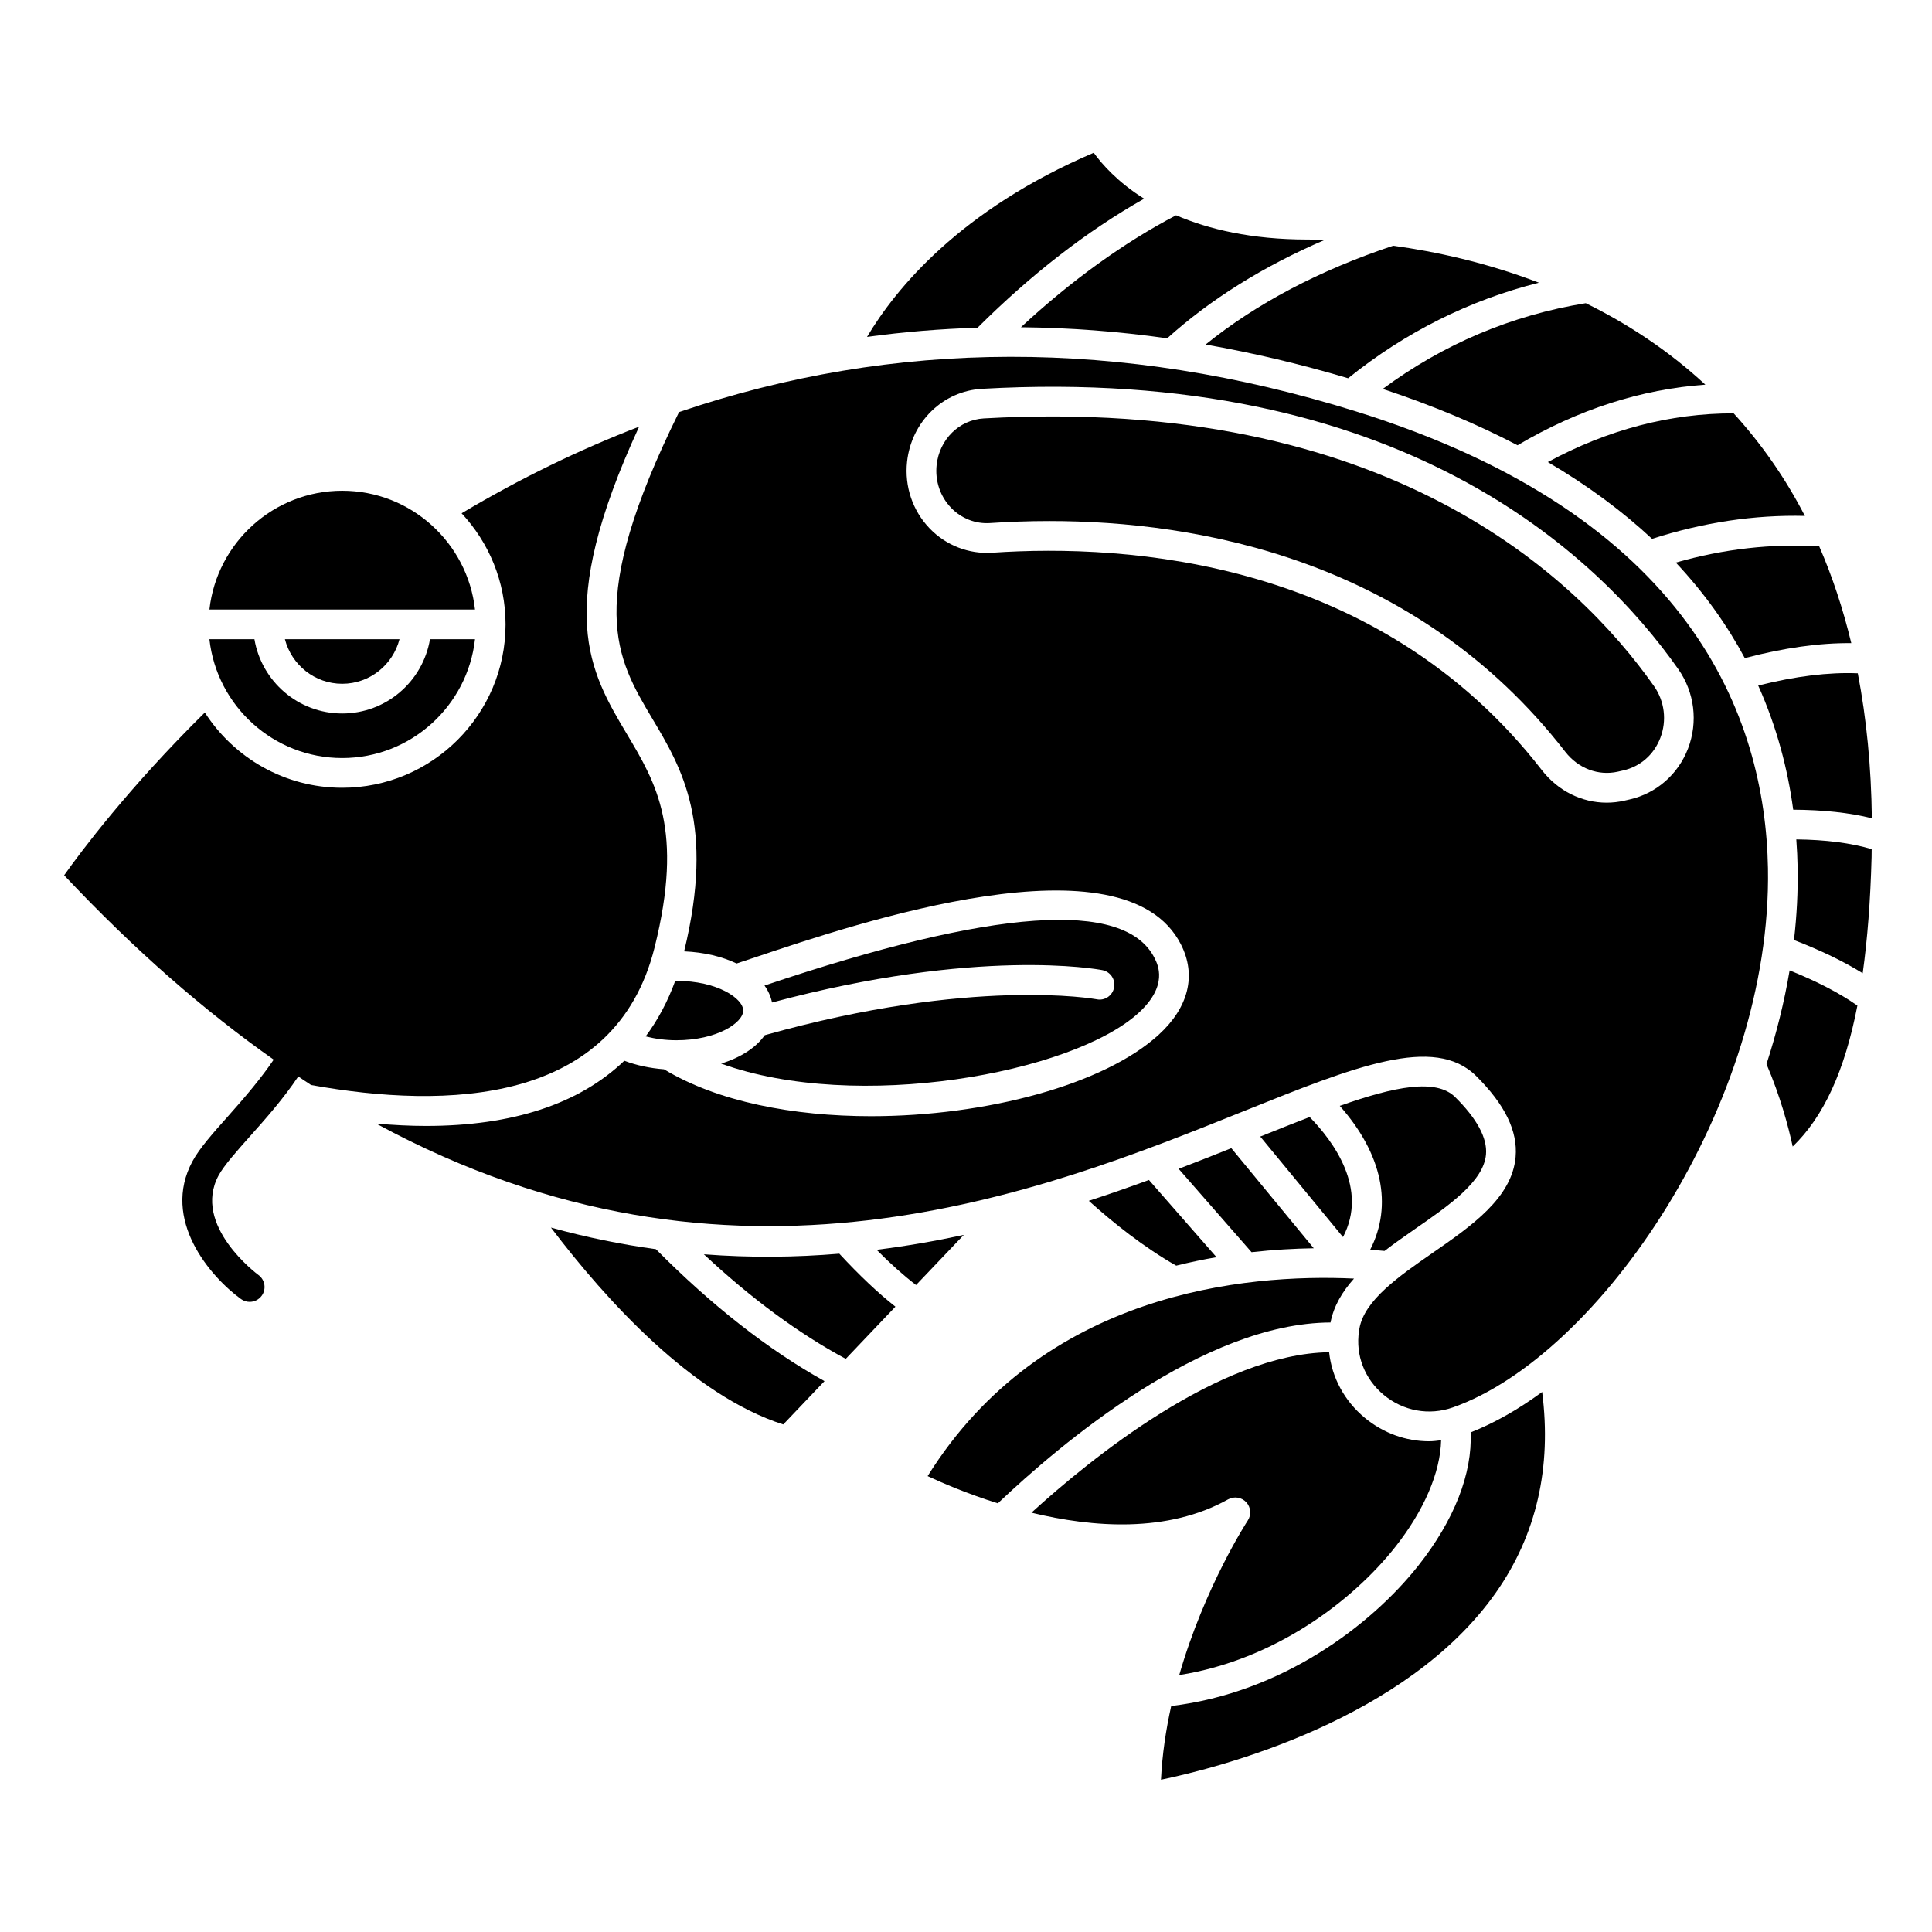
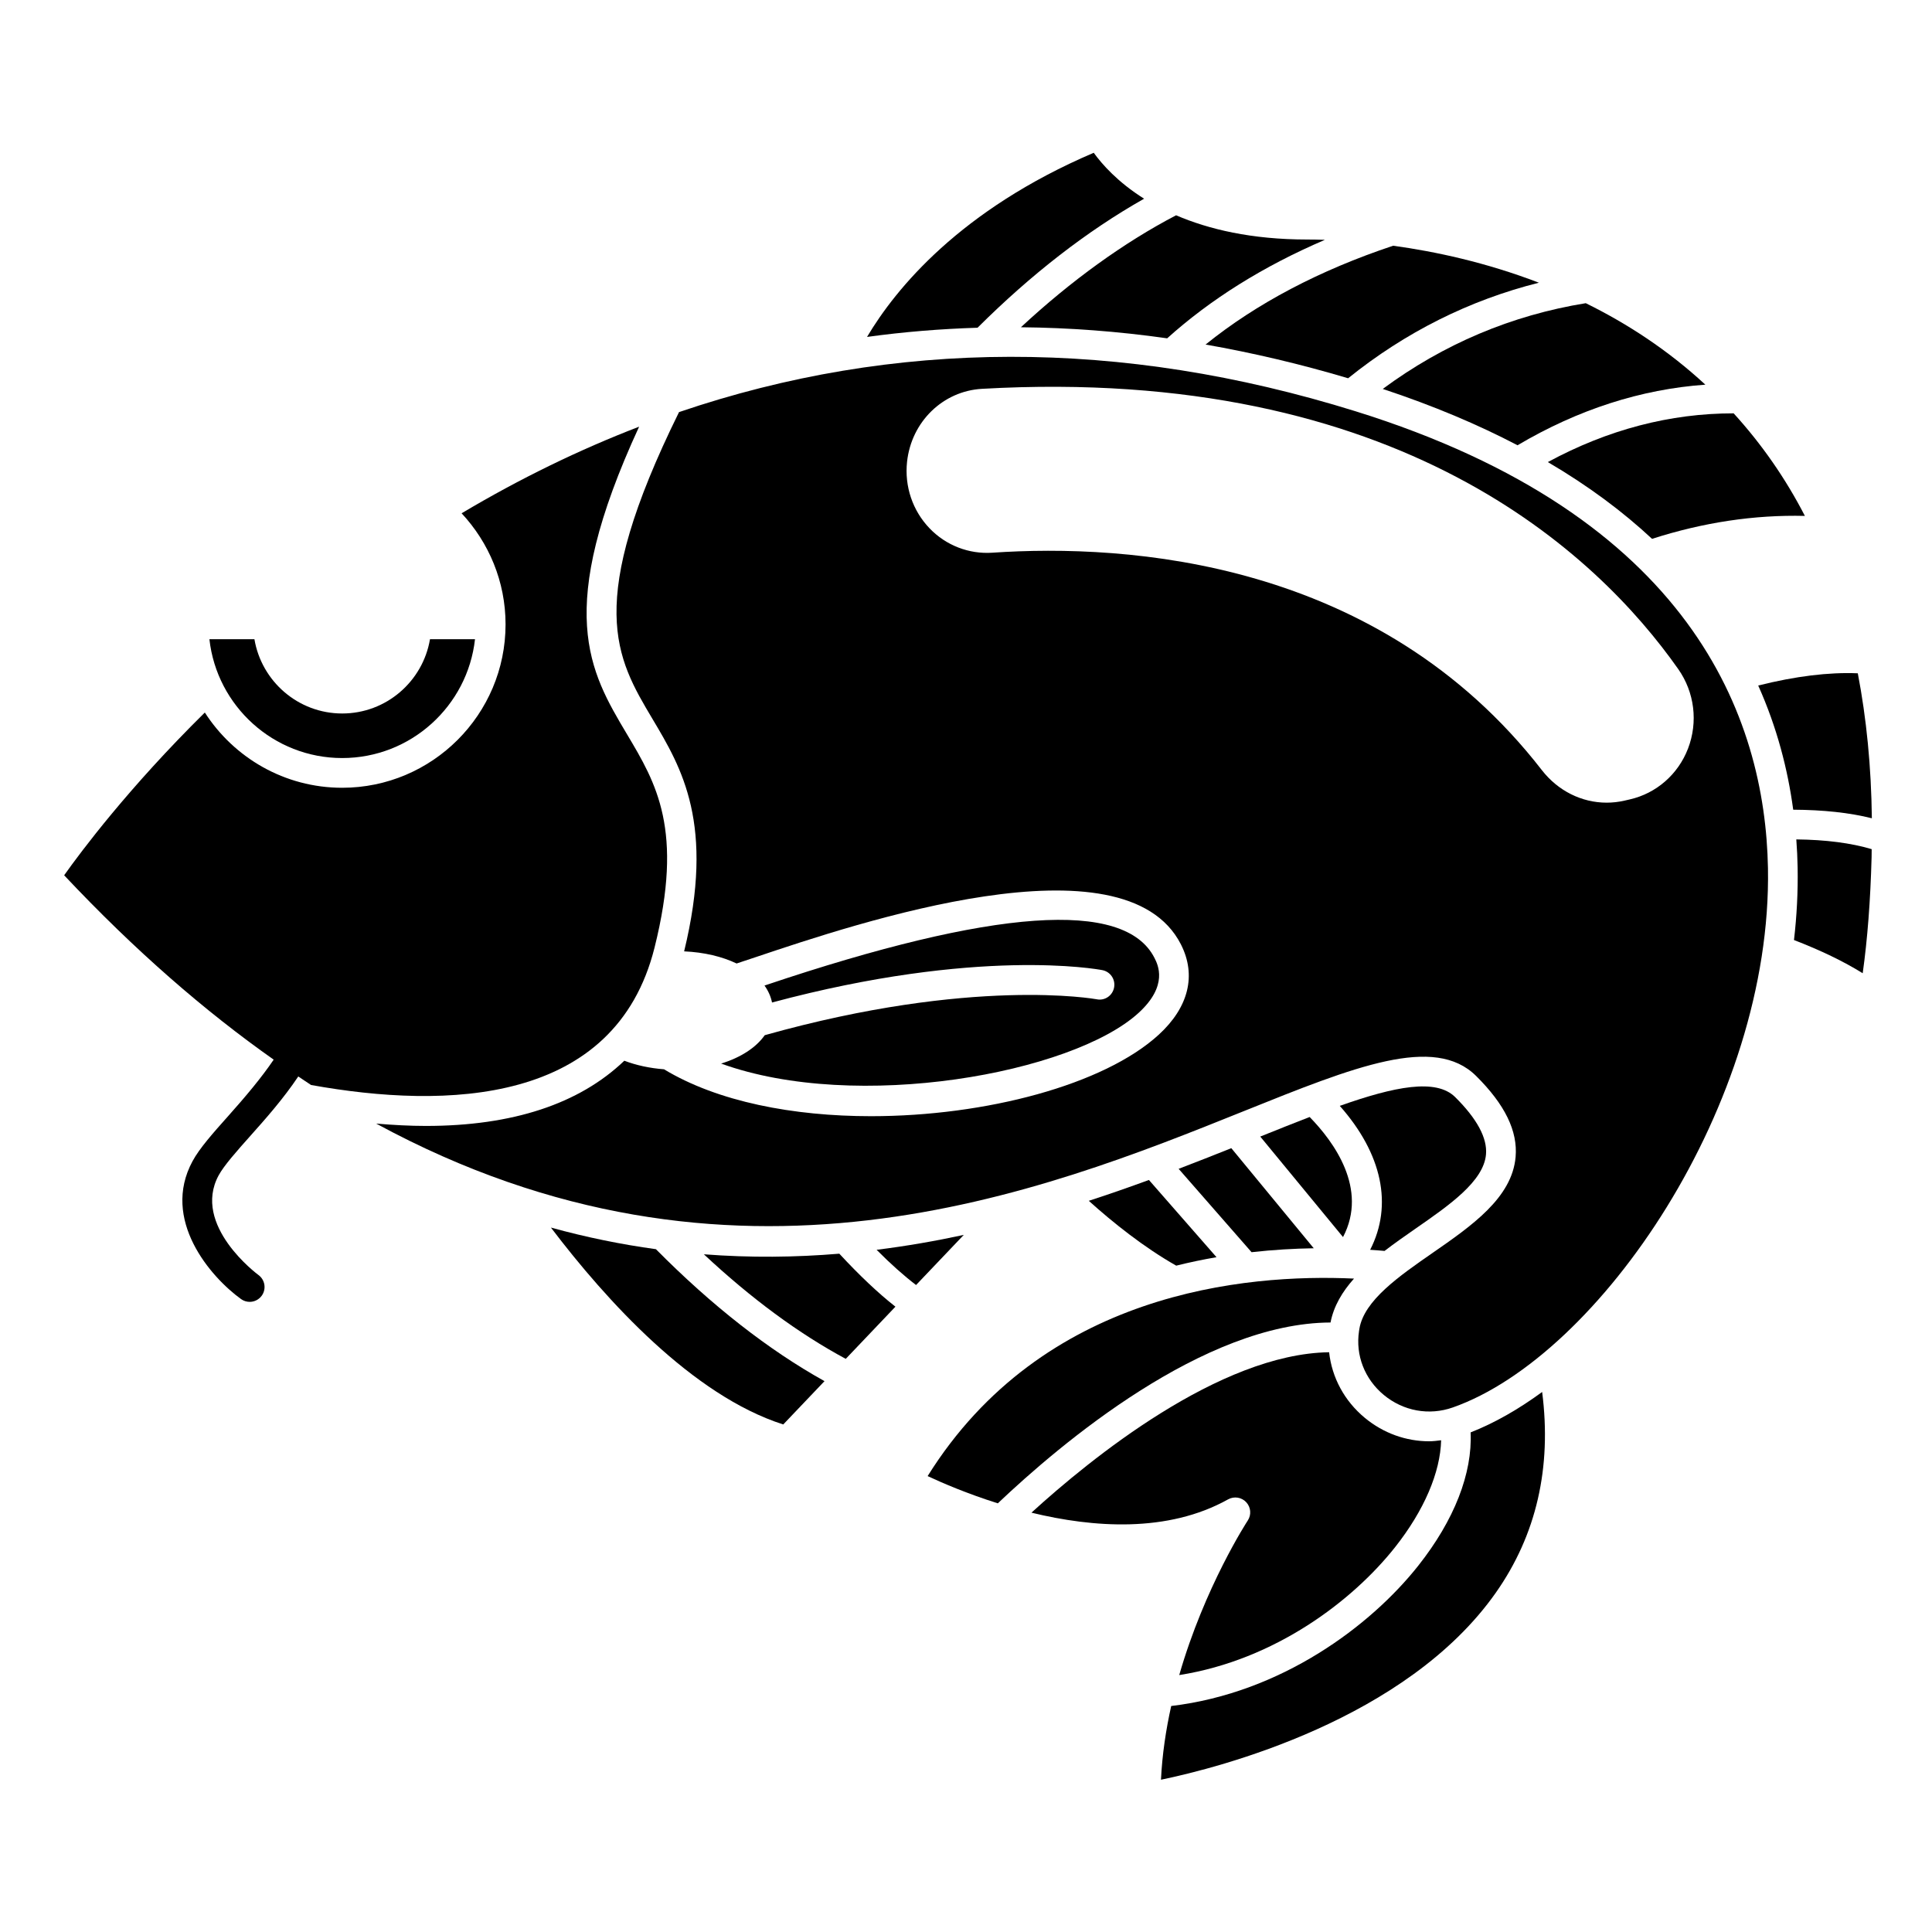
<svg xmlns="http://www.w3.org/2000/svg" fill="#000000" width="800px" height="800px" version="1.1" viewBox="144 144 512 512">
  <g>
    <path d="m210.4 444.96c3.922-4.402 8.68-9.754 12.648-15.688 1.129 0.75 2.262 1.539 3.391 2.266 35.918 6.469 80.59 5.297 91.023-36.418 7.797-31.191 0.465-43.504-7.301-56.535-9.957-16.715-19.375-32.578 3.211-81.512-15.93 6.133-31.617 13.773-47.043 22.953 7.203 7.727 11.648 18.062 11.648 29.445 0 23.871-19.426 43.297-43.297 43.297-15.273 0-28.691-7.965-36.398-19.941-20.168 19.895-32.867 36.906-37.281 43.133 18.828 20.023 37.367 36.066 55.527 48.859-3.269 4.832-7.457 9.789-12.012 14.898-4.094 4.594-7.629 8.562-9.496 12.016-8.383 15.484 4.738 30.664 12.852 36.531 0.695 0.504 1.5 0.742 2.297 0.742 1.215 0 2.418-0.566 3.188-1.625 1.273-1.754 0.887-4.215-0.871-5.496-0.176-0.125-17.73-13.133-10.543-26.402 1.438-2.648 4.848-6.477 8.457-10.523z" />
    <path d="m234.69 344.89c18.199 0 33.227-13.805 35.191-31.488h-11.93c-1.883 11.152-11.578 19.68-23.262 19.68s-21.375-8.531-23.262-19.68h-11.93c1.961 17.684 16.988 31.488 35.191 31.488z" />
-     <path d="m234.69 325.21c7.312 0 13.426-5.035 15.184-11.809h-30.371c1.762 6.773 7.871 11.809 15.188 11.809z" />
    <path d="m434.64 408.82c-0.328-0.062-32.926-5.953-87.973 9.516-2.316 3.297-6.379 5.93-11.566 7.523 35.875 12.992 93.09 2.625 110.65-13.445 7.914-7.246 5.109-12.758 4.188-14.57-7.902-15.535-42.57-13.098-103.05 7.238-0.102 0.035-0.184 0.062-0.289 0.094 0.996 1.391 1.672 2.898 1.996 4.496 54.523-14.621 86.18-8.836 87.539-8.578 2.133 0.414 3.523 2.477 3.109 4.609-0.402 2.129-2.449 3.559-4.602 3.117z" />
-     <path d="m234.69 274.05c-18.199 0-33.227 13.805-35.191 31.488h70.383c-1.965-17.684-16.992-31.488-35.191-31.488z" />
-     <path d="m323.25 403.93c-0.105 0-0.203 0.012-0.309 0.016-1.996 5.488-4.617 10.391-7.836 14.711 2.512 0.641 5.258 1.02 8.145 1.02 10.812 0 17.711-4.664 17.711-7.871 0-3.211-6.898-7.875-17.711-7.875z" />
    <path d="m447.2 196.66c-6.981-4.387-11.156-9.133-13.348-12.172-35.406 15.121-52.449 35.973-60.078 48.801 9.691-1.336 19.457-2.133 29.289-2.438 14.234-14.176 29.043-25.66 44.137-34.191z" />
    <path d="m581.81 286.8c13.52-4.348 27.102-6.406 40.504-6.078-5.164-10.012-11.48-19.059-18.875-27.18-16.805-0.012-33.328 4.289-49.246 12.914 10.785 6.328 19.926 13.168 27.617 20.344z" />
    <path d="m619.22 358.58c7.898 0.043 14.906 0.777 20.84 2.269-0.156-13.652-1.422-26.453-3.723-38.418-7.703-0.324-16.543 0.77-26.391 3.242 4.984 11.129 7.848 22.273 9.273 32.906z" />
    <path d="m546.16 262c16.039-9.484 32.723-14.844 49.777-16.059-9.973-9.219-20.816-16.246-31.691-21.594-19.652 3.188-37.711 10.824-53.801 22.723 13.41 4.438 25.266 9.457 35.715 14.93z" />
    <path d="m453.31 233.66c11.535-10.379 25.527-19.129 41.805-26.102-1.77-0.059-3.34-0.082-4.633-0.082-14.887 0-26.223-2.734-34.809-6.422-13.793 7.199-27.84 17.336-41.125 29.672 12.812 0.121 25.73 1.082 38.762 2.934z" />
    <path d="m290 469.32c14.707 19.363 37.531 44.5 61.57 52.176l10.934-11.48c-14.863-8.277-29.863-20.012-44.68-34.969-9.102-1.25-18.379-3.121-27.824-5.727z" />
    <path d="m501.27 244.24c15.18-12.223 32.137-20.691 50.551-25.32-14.031-5.394-27.531-8.281-38.625-9.801-19.555 6.519-36.23 15.309-49.707 26.188 12.5 2.195 25.094 5.16 37.781 8.934z" />
-     <path d="m588.11 293.09c7.672 8.184 13.664 16.703 18.277 25.316 10.375-2.727 19.836-4.055 28.227-3.965-2.184-9.082-5.012-17.641-8.5-25.652-12.523-0.766-25.27 0.656-38.004 4.301z" />
    <path d="m474.27 542.11c1.234 1.332 1.398 3.336 0.398 4.848-0.16 0.242-11.422 17.535-18.16 40.953 25.469-4.016 46.039-19.77 57.211-33.902 7.707-9.754 11.984-19.82 12.195-28.324-1.062 0.129-2.117 0.27-3.172 0.27-6.113 0-12.113-2.125-17.043-6.203-5.43-4.492-8.742-10.703-9.469-17.395-29.066 0.422-63.277 28.273-78.887 42.516 16.285 3.957 36.078 5.434 52.125-3.531 1.586-0.875 3.57-0.566 4.801 0.77z" />
    <path d="m533.73 523.6c0.492 10.84-4.305 23.223-13.844 35.285-12.594 15.938-36.254 33.746-65.504 37.223-1.395 6.258-2.387 12.828-2.711 19.539 15.391-3.195 65.016-15.816 88.754-49.586 10.754-15.301 14.824-33.172 12.262-53.176-6.309 4.629-12.684 8.25-18.957 10.715z" />
    <path d="m503.2 252.98c-62.184-19.352-122.22-19.176-179.25 0.23-25.098 50.859-16.742 65.023-7.027 81.332 7.785 13.066 16.574 27.891 8.379 61.578 5.316 0.234 10.078 1.387 13.906 3.215 1.348-0.434 3.074-1.016 5.168-1.719 26.688-8.969 97.586-32.812 112.58-3.34 4.152 8.16 2.062 16.664-5.887 23.941-14.496 13.27-45.82 21.586-76.238 21.586-20.531 0-40.613-3.812-54.859-12.43-3.777-0.289-7.356-1.059-10.52-2.269-11.953 11.445-29.609 17.281-52.582 17.281-4.203 0-8.625-0.234-13.18-0.625 94.359 51.215 176.3 18.27 230.14-3.379 29.191-11.742 50.277-20.219 61.352-9.246 7.648 7.586 11.07 14.613 10.469 21.488-0.949 10.816-11.641 18.23-21.98 25.398-8.922 6.191-18.152 12.59-19.418 20.117l-0.098 0.625c-0.965 6.394 1.492 12.711 6.562 16.91 5.18 4.289 12.016 5.527 18.285 3.32 38.758-13.621 84.66-80.418 83.527-142.93-0.727-39.938-20.285-93.371-109.32-121.08zm72.719 102.87-1.426 0.328c-1.57 0.359-3.148 0.535-4.711 0.535-6.582 0-12.887-3.098-17.195-8.648-43.277-55.785-109.82-60.031-145.64-57.59-6.188 0.406-12.25-1.93-16.598-6.461-4.5-4.68-6.672-11.117-5.969-17.641 1.148-10.617 9.508-18.75 19.871-19.332 110.68-6.285 163.09 43.832 184.49 74.258 4.332 6.156 5.305 14.039 2.602 21.082-2.625 6.832-8.395 11.871-15.426 13.469z" />
-     <path d="m404.71 254.89c-6.504 0.371-11.758 5.551-12.492 12.324-0.457 4.207 0.938 8.344 3.816 11.344 2.727 2.844 6.496 4.332 10.387 4.055 4.738-0.32 9.996-0.531 15.652-0.531 38.961 0 97 9.922 136.74 61.148 3.438 4.426 8.777 6.438 13.938 5.269l1.426-0.328c4.543-1.035 8.125-4.18 9.832-8.625 1.762-4.586 1.133-9.723-1.688-13.73-20.473-29.086-70.754-76.973-177.61-70.926z" />
    <path d="m366.43 476.24c-11.57 0.969-23.555 1.113-35.898 0.16 12.559 11.734 25.16 21.023 37.602 27.711l13.164-13.828c-4.578-3.594-9.559-8.305-14.867-14.043z" />
    <path d="m620.39 373.93c0.113 6.391-0.223 12.805-0.965 19.188 7.066 2.727 13.176 5.672 18.211 8.801 1.262-9.02 2.047-19.219 2.356-30.777 0.02-0.711 0.004-1.402 0.02-2.109-5.469-1.629-12.148-2.496-19.973-2.582 0.191 2.539 0.309 5.035 0.352 7.481z" />
-     <path d="m612.14 425.99c3.66 8.539 5.793 16.5 6.945 21.852 8.184-7.867 13.785-20.004 17.145-37.348-4.684-3.293-10.699-6.418-17.961-9.332-1.414 8.402-3.492 16.715-6.129 24.828z" />
+     <path d="m612.14 425.99z" />
    <path d="m432.54 462.23c6.523 5.871 14.645 12.344 23.168 17.18 3.609-0.898 7.176-1.641 10.68-2.242l-17.91-20.465c-5.148 1.887-10.461 3.746-15.938 5.527z" />
    <path d="m502.83 482.84c-28.91-1.34-82.531 3.57-113 52.34 3.856 1.805 10.48 4.66 18.602 7.219 16.688-15.84 54.504-47.805 88.172-47.922 0.848-4.383 3.137-8.184 6.223-11.637z" />
    <path d="m376.31 475.21c3.727 3.762 7.207 6.848 10.453 9.336l12.648-13.285c-7.481 1.617-15.188 2.961-23.102 3.949z" />
    <path d="m510.92 475.51c2.66-2.043 5.469-4.008 8.262-5.949 8.848-6.137 17.996-12.48 18.621-19.617 0.383-4.336-2.371-9.453-8.172-15.207-5.055-5.004-16.031-2.816-30.578 2.328 11.25 12.699 14.121 26.32 8.051 38.145 1.344 0.082 2.609 0.191 3.816 0.301z" />
    <path d="m477.98 445.2 21.934 26.637c6.727-12.801-2.473-25.305-8.844-31.82-4.156 1.602-8.535 3.356-13.09 5.184z" />
    <path d="m456.35 453.75 19.328 22.094c5.82-0.652 11.363-0.965 16.48-1.043l-21.844-26.523c-4.484 1.789-9.141 3.629-13.965 5.473z" />
  </g>
</svg>